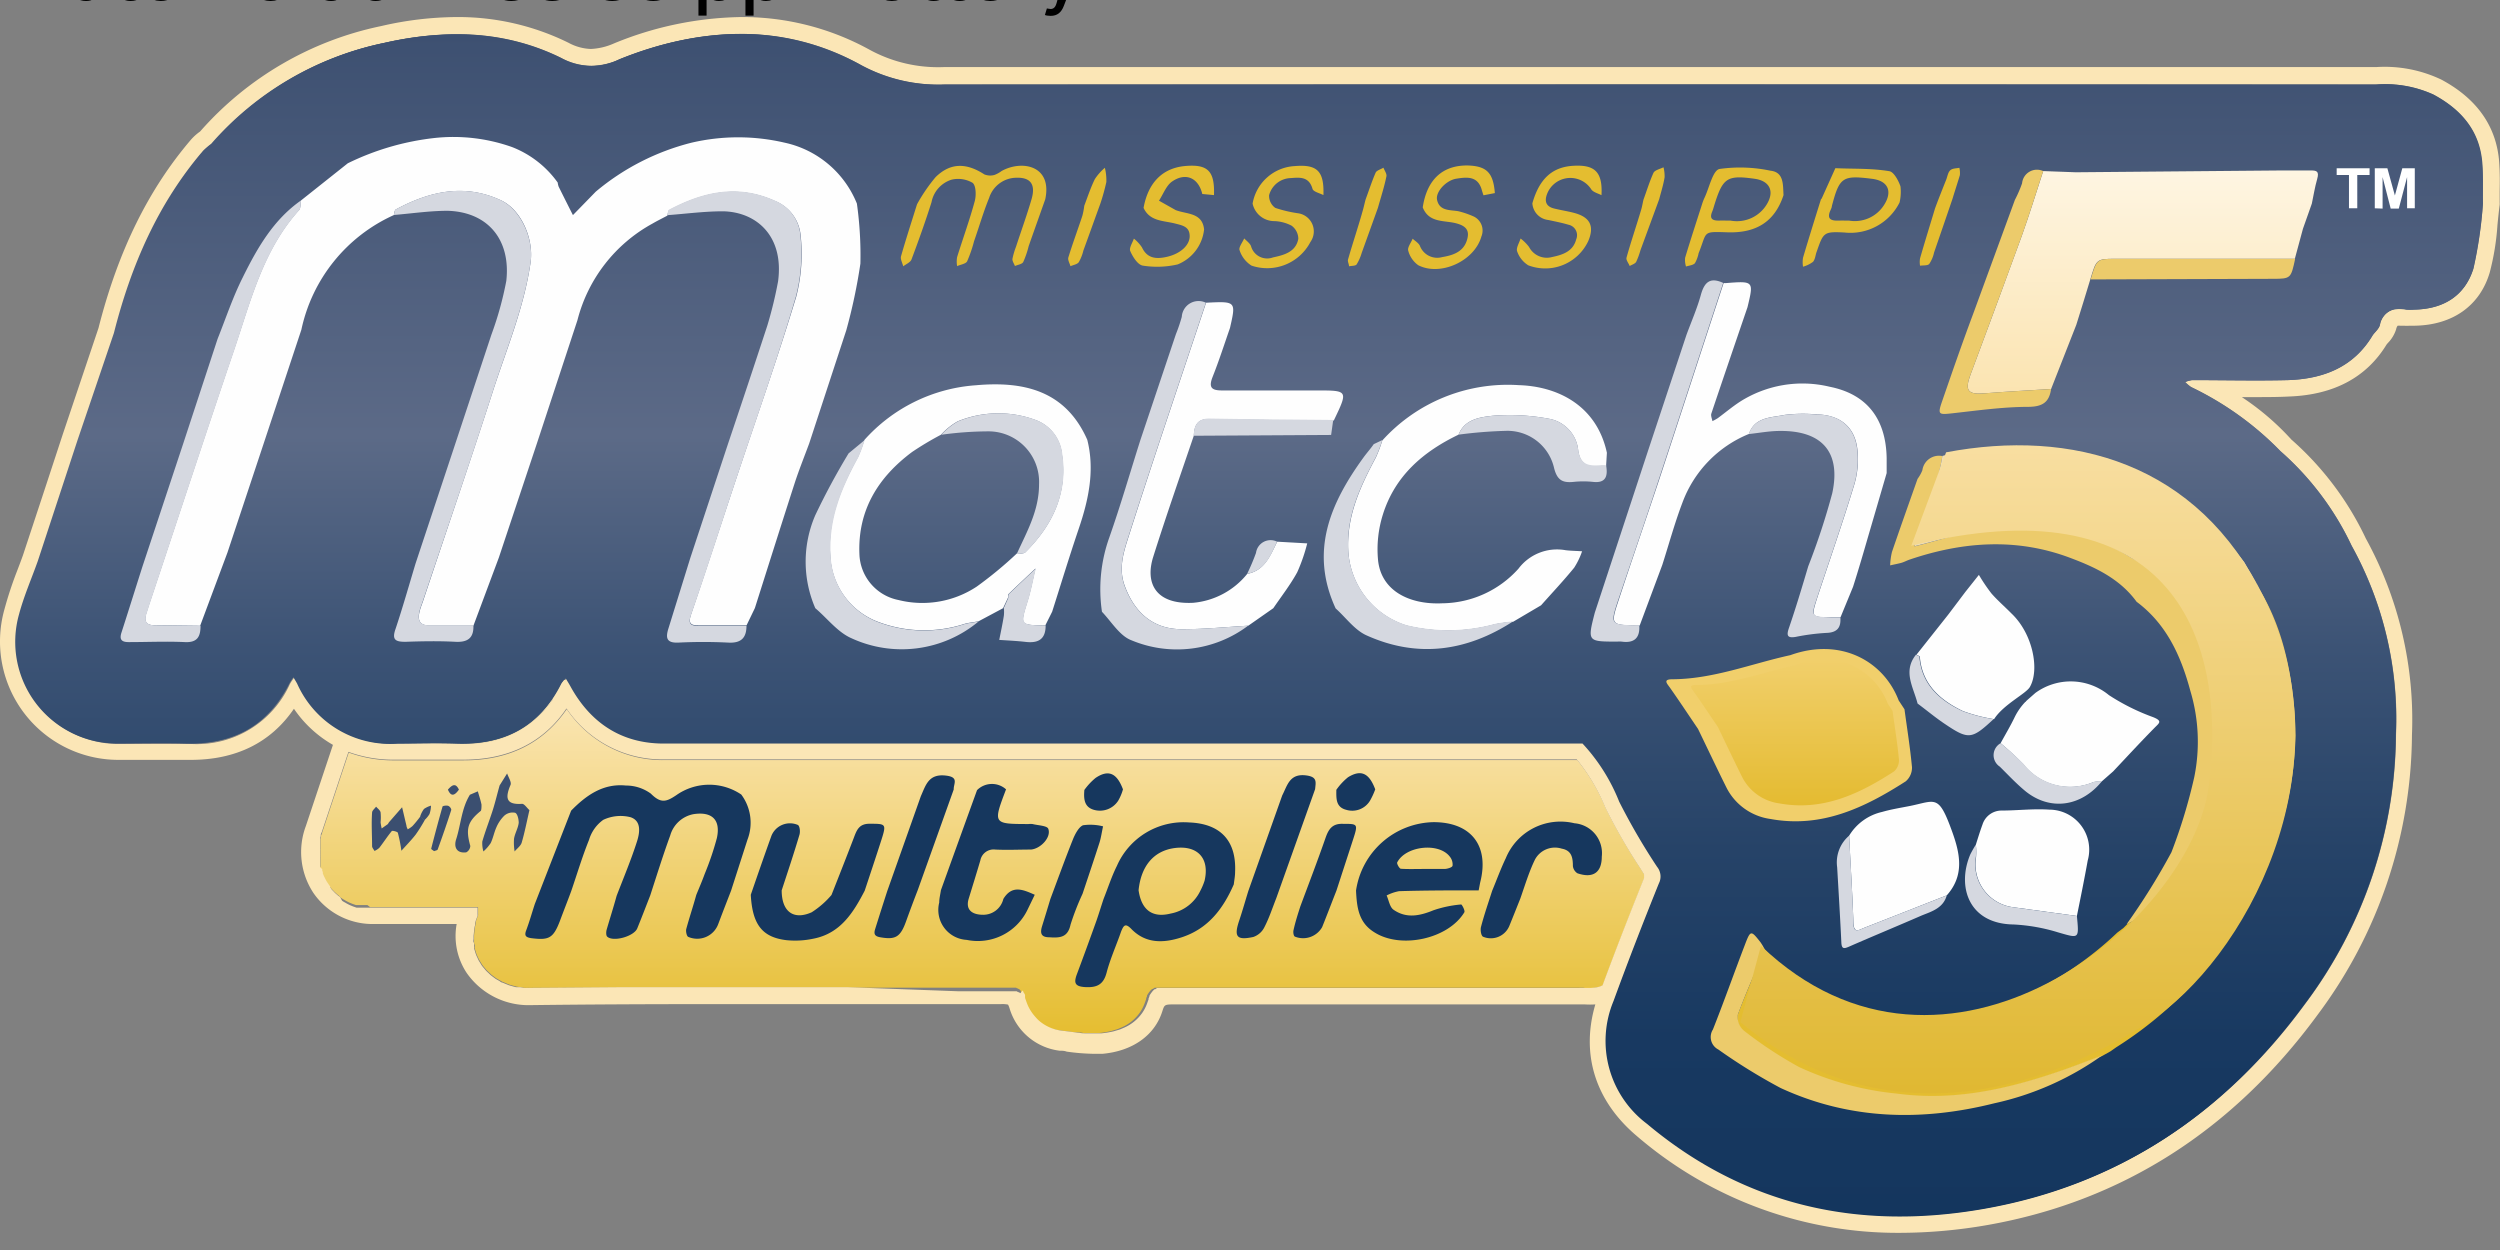
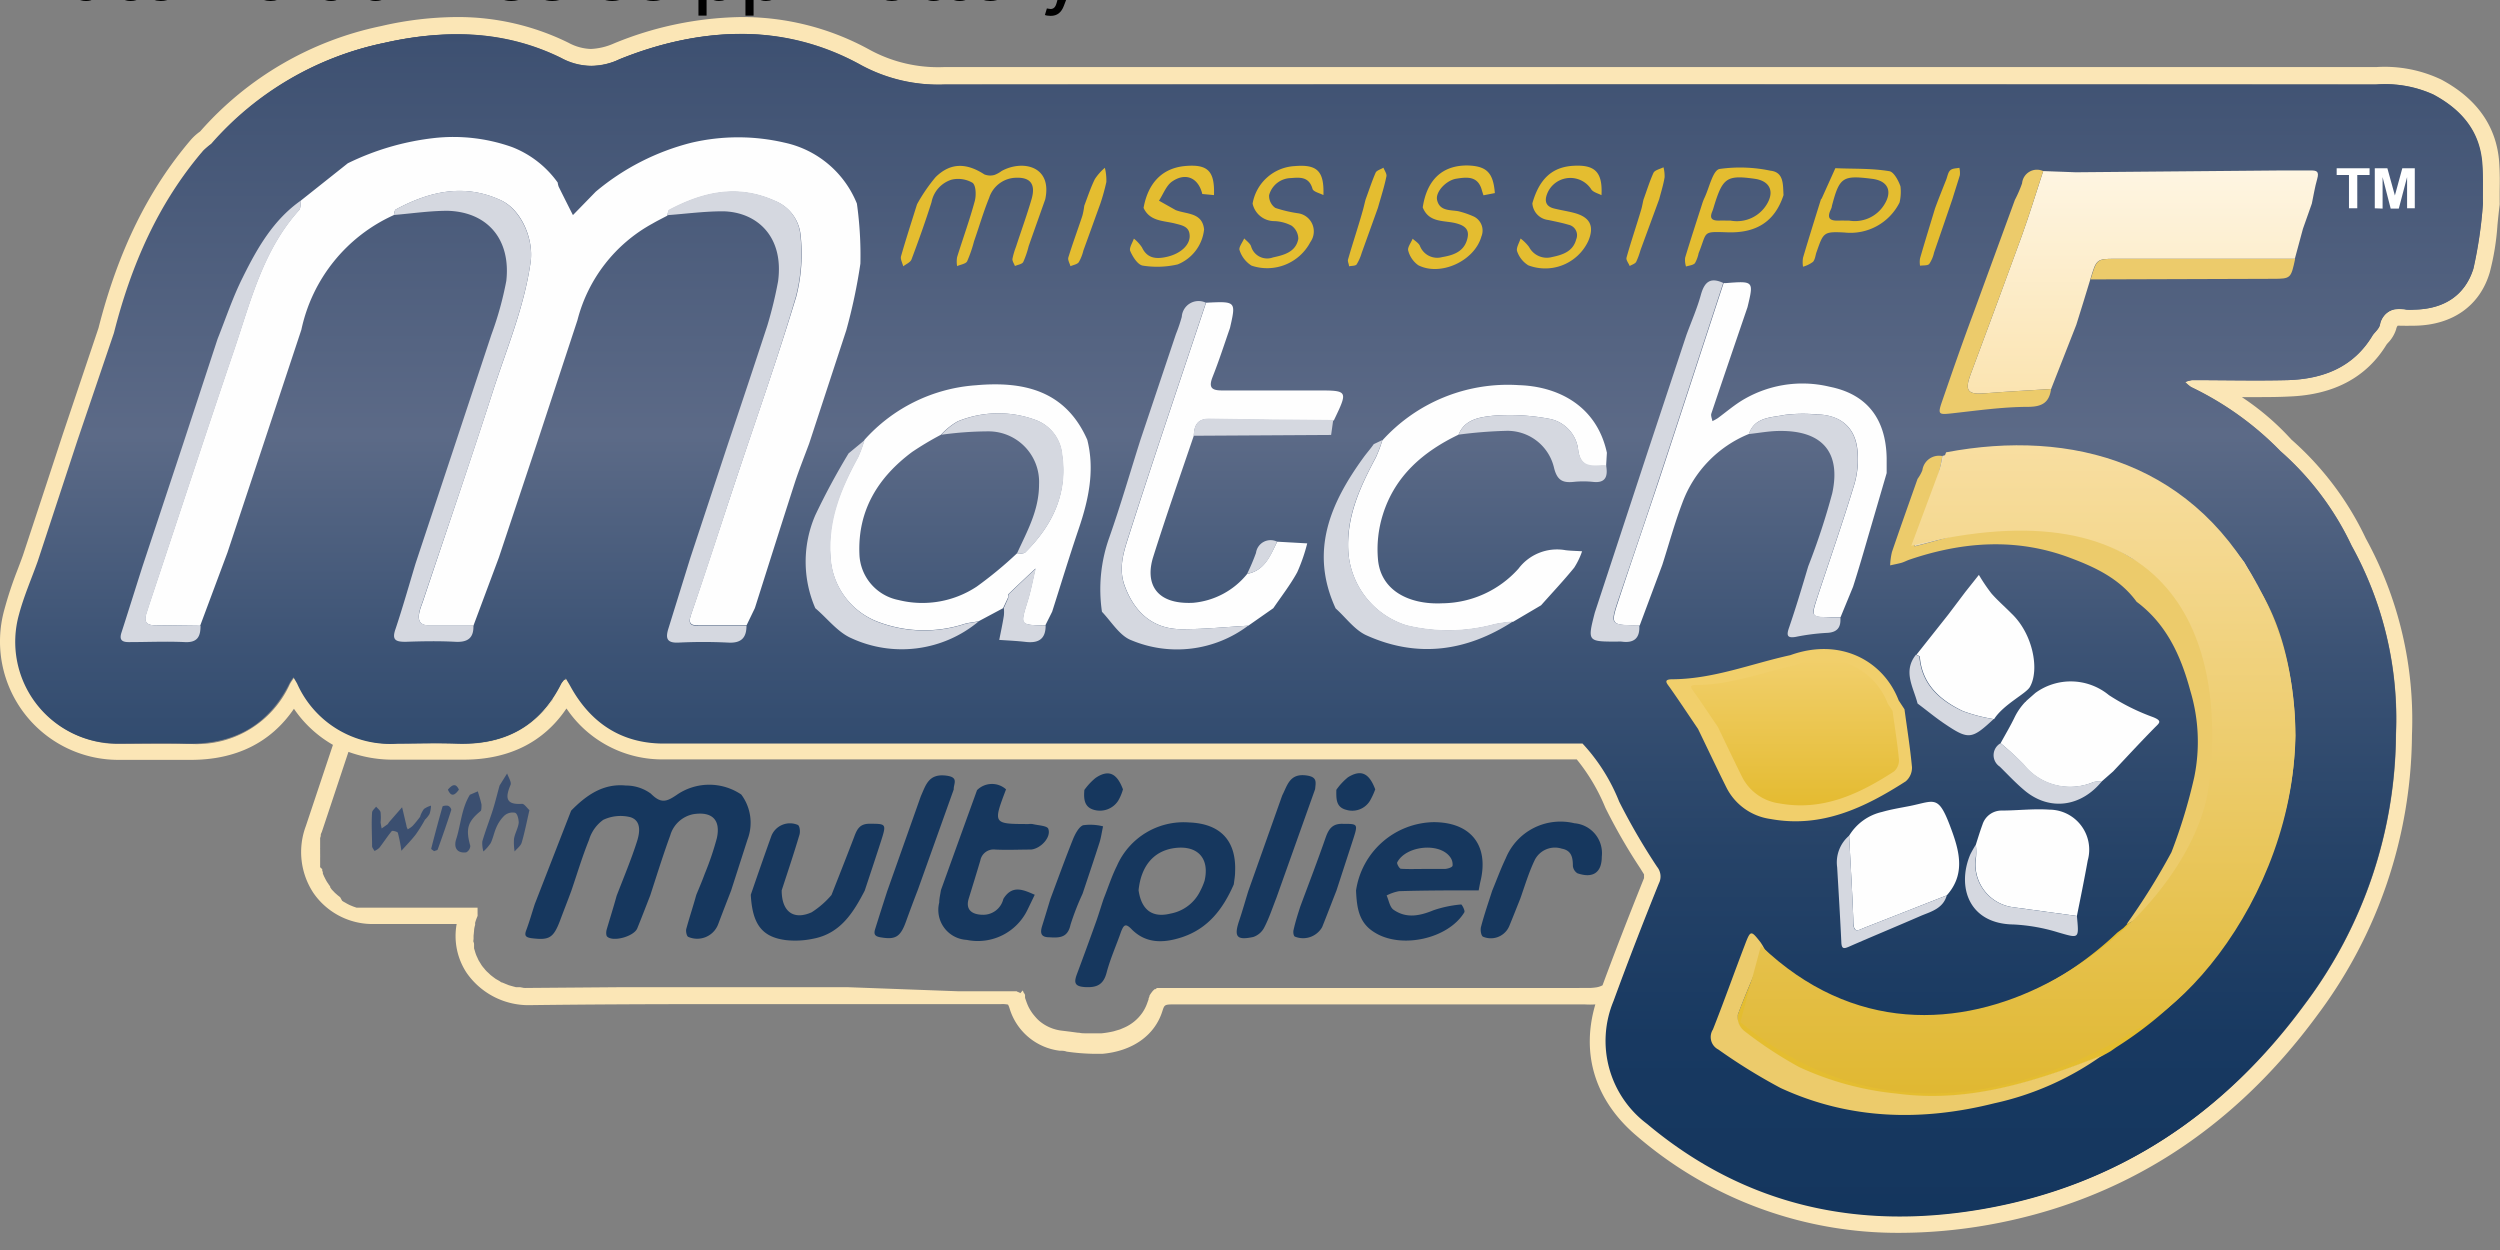
<svg xmlns="http://www.w3.org/2000/svg" xmlns:xlink="http://www.w3.org/1999/xlink" viewBox="0 0 529.17 264.58">
  <rect x="0" y="0" width="529.17" height="264.58" fill="#808080" stroke="none" />
  <defs>
    <linearGradient id="a" x1="107.73" x2="107.73" y1="67.97" y2="102.03" gradientUnits="userSpaceOnUse">
      <stop offset="0" stop-color="#fbe6b6" />
      <stop offset="1" stop-color="#e5bd2f" />
    </linearGradient>
    <linearGradient xlink:href="#a" id="h" x1="45.93" x2="45.93" y1="67.97" y2="102.03" />
    <linearGradient xlink:href="#a" id="g" x1="98.11" x2="98.11" y1="67.97" y2="102.03" />
    <linearGradient id="f" x1="124.97" x2="124.97" y1="1.69" y2="119.87" gradientUnits="userSpaceOnUse">
      <stop offset="0" stop-color="#3d5071" />
      <stop offset=".34" stop-color="#5c6a87" />
      <stop offset=".35" stop-color="#5a6986" />
      <stop offset=".52" stop-color="#3c5375" />
      <stop offset=".69" stop-color="#264368" />
      <stop offset=".85" stop-color="#183961" />
      <stop offset="1" stop-color="#14365e" />
    </linearGradient>
    <linearGradient xlink:href="#f" id="e" x1="124.85" x2="124.85" y1="1.71" y2="119.9" />
    <linearGradient id="d" x1="214.23" x2="214.23" y1="15.34" y2="37.64" gradientUnits="userSpaceOnUse">
      <stop offset="0" stop-color="#fef5e2" />
      <stop offset="1" stop-color="#fbe4b1" />
    </linearGradient>
    <linearGradient id="c" x1="201.74" x2="201.74" y1="42.79" y2="107.59" gradientUnits="userSpaceOnUse">
      <stop offset="0" stop-color="#f8dea1" />
      <stop offset="1" stop-color="#e0b832" />
    </linearGradient>
    <linearGradient id="b" x1="179.47" x2="179.47" y1="64.25" y2="78.86" gradientUnits="userSpaceOnUse">
      <stop offset="0" stop-color="#f1cf6b" />
      <stop offset="1" stop-color="#e4bb31" />
    </linearGradient>
    <style>.cls-1{fill:none}.cls-9{fill:#16375e}.cls-10{fill:#3b4f70}.cls-11{fill:#fefefe}.cls-12{fill:#d5d8e0}.cls-15{fill:#eccb6b}.cls-16{fill:#e4bd30}.cls-20{fill:#fff}</style>
  </defs>
  <g data-name="Layer 1">
    <path d="M214.111 209.274h-.19zM215.17 209.655h-.148zM214.831 209.507h-.148zM214.492 209.38h-.169zM213.73 209.21h-.19zM215.466 209.867h-.127zM216.737 211.476v-.17zM216.525 211.095l-.106-.148zM216.27 210.693a.381.381 0 0 0 0-.148.381.381 0 0 1 0 .148zM215.974 210.375v-.127zM106.304 207.898c-.233 0-.445-.254-.657-.36.233.106.424.254.657.36zM107.7 208.47l-.719-.297zM216.927 211.942a.635.635 0 0 0 0-.212.635.635 0 0 1 0 .212zM103.869 206.331l-.508-.487zM105.012 207.178c-.212-.127-.381-.275-.593-.423.212.106.381.296.593.423zM102.006 204.32c-.127-.17-.233-.381-.36-.572.127.191.233.403.36.572zM102.874 205.379c-.17-.17-.297-.36-.445-.53.148.17.275.36.445.53zM179.474 208.978h-23.586zM101.307 203.198l-.296-.572zM109.225 208.978l-.783-.212zM131.286 209.084l-18.525.148zM112.55 209.232h.211a8.32 8.32 0 0 1-1.037 0zM245.848 209.423h-.212zM246.272 209.317h-.212zM246.737 209.21h-.233zM247.203 209.147h-.233zM117.017 148.108l-17.17 3.706zM289.441 209.147h-40.226zM243.16 212.133v.169zM237.972 218.336l-.931.402zM226.56 219.183l-1.714-.212zM243.498 211.56v.191zM245.044 209.782l-.17.106zM244.684 210.036h-.17zM244.006 210.672l-.127.169zM243.71 211.095l-.127.19zM245.425 209.592h-.19zM110.877 209.147l-.763-.17zM67.432 181.603a2.117 2.117 0 0 0 0-.36 2.117 2.117 0 0 1 0 .36zM67.432 179.528v-.36.36zM67.39 180.226v-.36.36zM67.495 178.85v-.36zM67.601 178.173v-.403c0-.127.042.254 0 .403zM68.236 184.927v-.297zM68.003 184.291a1.757 1.757 0 0 1 0-.317 1.757 1.757 0 0 0 0 .317zM68.511 185.562l-.127-.297zM67.77 183.571a1.99 1.99 0 0 1 0-.338 1.99 1.99 0 0 0 0 .338zM67.643 182.958v-.34zM67.516 182.28a1.863 1.863 0 0 0 0-.339 1.863 1.863 0 0 1 0 .339zM67.77 177.495a3.515 3.515 0 0 1 .128-.444 3.515 3.515 0 0 0-.128.444zM233.145 219.564a19.88 19.88 0 0 0 2.54-.424 19.88 19.88 0 0 1-2.54.424zM244.176 210.46l.169-.148z" class="cls-1" />
    <path d="M525.488 34.542c-.53-6.881-4.467-11.37-10.332-14.524a24.475 24.475 0 0 0-12.068-2.117H199.926a34.256 34.256 0 0 1-17.636-4.129 51.68 51.68 0 0 0-25.407-6.584 69.148 69.148 0 0 0-25.597 5.335 16.705 16.705 0 0 1-6.203 1.418 13.974 13.974 0 0 1-6.352-1.672 48.95 48.95 0 0 0-22.04-5.018 69.465 69.465 0 0 0-15.201 1.8 66.12 66.12 0 0 0-36.543 21.341 15.921 15.921 0 0 0-1.673 1.419C33.641 43.053 27.967 56.243 24.368 70.45q-3.853 11.263-7.664 22.548l-8.47 25.766c-1.333 3.747-2.942 7.431-3.958 11.242a21.51 21.51 0 0 0 20.706 27.312h15.54a21.617 21.617 0 0 0 20.897-12.703 11.115 11.115 0 0 1 .995-1.46c.275.507.593.994.847 1.502a22.993 22.993 0 0 0 8.956 9.909 3.472 3.472 0 0 1 1.503-.741l45.244-9.803a3.451 3.451 0 0 1 .657 0l.465-.487.297.508 215.129 9.824a3.578 3.578 0 0 1 3.133 2.117l3.345 7.876a6.563 6.563 0 0 1 1.44 4.235 8.66 8.66 0 0 0 .106.953c1.185 2.392 2.54 4.7 3.959 7.134 1.08 1.906 2.117 3.854 3.282 5.844a7.156 7.156 0 0 1 .656 1.82 2.985 2.985 0 0 1 .212 2.69 8.85 8.85 0 0 1-.19 1.503 14.693 14.693 0 0 1-1.483 3.684c-.17.296-.318.593-.445.868-.444 1.228-.868 2.477-1.291 3.705-1.397 4.086-2.858 8.32-4.425 12.47a5.145 5.145 0 0 1-1.567 2.117l-.317.89a21.955 21.955 0 0 0 7.071 25.999 81.004 81.004 0 0 0 53.544 19.626 104.145 104.145 0 0 0 17.7-1.588c28.35-4.975 50.813-20.07 67.75-43.17a96.015 96.015 0 0 0 19.31-57.164 75.753 75.753 0 0 0-9.401-39.951 61.632 61.632 0 0 0-15.16-20.029 66.205 66.205 0 0 0-18.927-13.55 8.278 8.278 0 0 1-1.25-1.059 5.59 5.59 0 0 1 1.483-.423h12.449c2.646 0 5.293 0 7.918-.127 7.41-.254 13.847-2.689 17.87-9.485.508-.699 1.29-1.334 1.503-2.117a4.044 4.044 0 0 1 4.234-3.43 9.95 9.95 0 0 1 1.334.106 3.642 3.642 0 0 0 .677 0h1.101c6.056-.127 10.586-2.837 12.428-8.66a92.522 92.522 0 0 0 2.012-13.762c0-2.837.127-5.653-.085-8.447zM100.756 201.97a5.95 5.95 0 0 1-.211-.656 5.95 5.95 0 0 0 .211.656zM134.843 208.978h17.721zM336.867 209.126h-1.207zM67.961 176.818c0-.212.148-.445.233-.657-.085.212-.17.445-.233.657zM215.636 209.994h.127zM101.116 193.438a2.223 2.223 0 0 1 0 .402 12.364 12.364 0 0 0-.508 1.397 12.364 12.364 0 0 1 .508-1.397 2.223 2.223 0 0 0 0-.402zM70.925 188.928l-.233-.254zM77.806 192.04h-.423zM87.016 192.04h-7.283 7.283zM76.98 191.892h-.423zM76.24 191.723h-.382zM75.392 191.511l-.38-.127zM68.83 186.176a1.927 1.927 0 0 1-.15-.297 1.927 1.927 0 0 0 .15.297zM100.354 200.7V200c-.085.233-.042.508 0 .699zM100.142 199.366v-.741c-.02.254-.042.508 0 .74zM100.206 196.635a6.627 6.627 0 0 1 .212-.932 6.627 6.627 0 0 0-.212.932zM100.079 198.01a5.187 5.187 0 0 1 0-.804 5.187 5.187 0 0 0 0 .805zM72.64 190.262l-.318-.212zM69.888 187.806v-.17zM70.438 188.42l-.233-.254zM74.651 191.257l-.36-.148zM69.549 187.34l-.17-.275zM69.168 186.768l-.17-.275zM71.454 189.394l-.254-.233zM73.932 190.96l-.34-.169zM73.275 190.622l-.317-.19zM72.005 189.923l-.275-.212z" class="cls-1" />
    <path fill="url(#linearGradient41922)" d="M66.53 72.6h91.01L57.91 68a9.93 9.93 0 0 0 8.62 4.6z" style="fill:url(#a)" transform="translate(.02 3.61) scale(2.117)" />
    <path fill="url(#h)" d="M36.6 72.29a12.39 12.39 0 0 0 2.86.33h3.5c1.03 0 1.86 0 2.79.05h.62a10.09 10.09 0 0 0 8.89-4.39L47.15 70z" style="fill:url(#h)" transform="translate(.02 3.61) scale(2.117)" />
-     <path fill="url(#g)" d="M158.53 97.09h.57a5.51 5.51 0 0 0 .57-.06 2 2 0 0 0 .58-.2c1.25-3.39 2.62-6.91 4.15-10.72v-.37l-.38-.61a56.79 56.79 0 0 1-3.46-6l-.05-.11a19.16 19.16 0 0 0-2.81-4.73H66.53a11.53 11.53 0 0 1-9.87-5.09c-2.34 3.4-5.79 5.12-10.29 5.12h-6.91a13 13 0 0 1-4.6-.78l-2.66 8c0 .1-.08.21-.11.31v.11a1.66 1.66 0 0 0-.06.21.61.61 0 0 0 0 .13V83.13a.92.92 0 0 0 0 .16v.49a.92.92 0 0 1 0 .16 1 1 0 0 1 0 .17 11524000000000 11524000000000 0 0 0 0 .32v.48A.94.94 0 0 0 32 85a1.42 1.42 0 0 0 0 .16.83.83 0 0 0 0 .15l.06.16v.14l.07.16.06.14.08.15a.91.91 0 0 0 .07.14l.08.15.08.13.1.14.08.13.11.14.21.11.11.13.11.12.12.12.11.12.13.11.12.11.14.11.16.18.14.1.15.1.15.08.15.09.15.08.16.08.34.14.17.06.18.06h1.14L37 89h10.79v.64a1.05 1.05 0 0 1 0 .19 5.84 5.84 0 0 0-.24.66 1.43 1.43 0 0 0 0 .22 3.13 3.13 0 0 0-.1.44 10.55 10.55 0 0 1-.06.65V92.44c0 .11 0 .2.05.3s0 .22 0 .33l.09.29a2.81 2.81 0 0 0 .1.31 2.36 2.36 0 0 0 .12.28l.14.3.16.26c.06.09.11.19.17.27a2.43 2.43 0 0 0 .2.25c.07.08.13.17.21.25a2.39 2.39 0 0 0 .23.22l.24.23.26.2c.1.07.18.14.28.2l.3.17c.1.05.2.12.31.17l.32.13.34.14.35.1.37.1.37.06.4.06a2.68 2.68 0 0 0 .4 0 3.93 3.93 0 0 0 .49 0l8.71-.01h39.59l.08.06h.06l.08.06h.06l.13.13.06.08a.18.18 0 0 1 0 .07.36.36 0 0 1 .07.1l.05.07.06.12v.2a.3.3 0 0 1 0 .1l.09.25a6 6 0 0 0 .23.59 4.48 4.48 0 0 0 .66 1 4.37 4.37 0 0 0 .42.44 4.24 4.24 0 0 0 2.32 1l.81.1.74.1h.13c.22 0 .44 0 .67.06h1.59a9.39 9.39 0 0 0 1.2-.2l.64-.19.44-.19a4.29 4.29 0 0 0 1.81-1.51 4.16 4.16 0 0 0 .49-1l.11-.3v-.08a1 1 0 0 1 .08-.18v-.09s.05-.1.08-.14l.06-.09a1 1 0 0 1 .08-.11l.06-.08.08-.1.08-.07.08-.08h.08l.09-.07.08-.05h42.85z" style="fill:url(#g)" transform="translate(.02 3.61) scale(2.117)" />
    <path d="M74.08 1.69h0" style="stroke:#fbe6b6;stroke-linecap:round;stroke-linejoin:round;stroke-width:0;fill:none" transform="translate(.02 3.61) scale(2.117)" />
    <path d="M249.87 14.48c-.27-3.54-2.21-6.31-5.77-8.22A13.16 13.16 0 0 0 237.61 5H94.41a14.3 14.3 0 0 1-7.47-1.73A26.35 26.35 0 0 0 74.08 0a34.62 34.62 0 0 0-12.71 2.64 6.36 6.36 0 0 1-2.31.55 5 5 0 0 1-2.21-.61A24.92 24.92 0 0 0 45.66 0a34.11 34.11 0 0 0-7.55.9A33 33 0 0 0 20 11.44l-.11.08a5.33 5.33 0 0 0-.78.71c-4.28 5-7.31 11.15-9.27 18.86L6.28 41.68l-2 6.09-2 6.06c-.19.53-.4 1.08-.6 1.6a38.12 38.12 0 0 0-1.26 3.84 11.84 11.84 0 0 0 11.39 15H19.07c4.51 0 8-1.72 10.31-5.11a11.82 11.82 0 0 0 3.9 3.61l-2.71 8.12a7.42 7.42 0 0 0 .78 6.72 7.19 7.19 0 0 0 6.14 3.07h8.16a6.68 6.68 0 0 0 1 4.89 7.53 7.53 0 0 0 6.48 3.22h.12c5.6-.07 11.71-.1 19.24-.1h27.6a2.81 2.81 0 0 1 .69.05 2.2 2.2 0 0 1 .15.37 6 6 0 0 0 5 4.24c.24 0 .47 0 .71.09a21.39 21.39 0 0 0 2.71.22h.87c3-.27 5.25-1.84 6-4.3.21-.64.23-.64 1.3-.64h40.92a8.37 8.37 0 0 0 1.06 0c-1.47 5 0 9.67 4.17 13.18a40 40 0 0 0 26.37 9.66 51.22 51.22 0 0 0 8.66-.78c13.4-2.36 24.51-9.44 33-21a47.21 47.21 0 0 0 9.45-28 37.69 37.69 0 0 0-4.62-19.66 30.51 30.51 0 0 0-7.44-9.88 26 26 0 0 0-4.95-4.24h.91c1.47 0 2.69 0 3.81-.06 4.48-.16 7.76-1.92 9.76-5.21l.12-.14a3.43 3.43 0 0 0 .83-1.38.83.83 0 0 1 .15-.35 1.35 1.35 0 0 1 .24 0h.38a3.4 3.4 0 0 0 .57 0h.55c3.76-.07 6.48-2 7.46-5.3a25 25 0 0 0 .78-4.79c.07-.68.13-1.32.22-2a1.93 1.93 0 0 0 0-.24v-1.18c.02-.93.02-1.9-.05-2.87zm-92.33 58.1H66.53A9.93 9.93 0 0 1 57.91 68l99.63 4.55zM55.26 68.24a10.09 10.09 0 0 1-8.89 4.39h-.62c-.93 0-1.86-.05-2.79-.05h-3.5a12.39 12.39 0 0 1-2.86-.33L47.15 70zm102.65 28.84h-42.23l-.08.05-.09.07h-.08l-.08.08-.08.07-.08.1-.06.08a1 1 0 0 0-.08.11l-.06.09s-.05.09-.08.14v.09a1 1 0 0 0-.08.18v.08l-.11.3a4.16 4.16 0 0 1-.49 1 4.29 4.29 0 0 1-1.81 1.51l-.44.19-.64.19a9.39 9.39 0 0 1-1.2.2h-1.59c-.23 0-.45 0-.67-.06h-.13l-.74-.1-.81-.1a4.24 4.24 0 0 1-2.32-1 4.37 4.37 0 0 1-.42-.44 4.48 4.48 0 0 1-.66-1 6 6 0 0 1-.23-.59l-.09-.25a.3.3 0 0 0 0-.1v-.2l-.06-.12-.05-.07a.36.36 0 0 0-.07-.1.18.18 0 0 0 0-.07l-.06-.08-.24.27-.07-.07h-.06l-.08-.06h-.06l-.08-.06h-5.77L84.76 97H62l-8.75.07h-.49a2.68 2.68 0 0 1-.4 0L52 97h-.42l-.37-.1-.35-.1-.34-.14-.32-.13c-.11 0-.21-.12-.31-.17l-.3-.17c-.1-.06-.18-.13-.28-.2l-.26-.2-.24-.23a2.39 2.39 0 0 1-.23-.22c-.08-.08-.14-.17-.21-.25a2.43 2.43 0 0 1-.2-.25c-.06-.08-.11-.18-.17-.27l-.16-.26-.14-.31a2.36 2.36 0 0 1-.12-.28 2.81 2.81 0 0 1-.1-.31l-.09-.29v-.33c0-.11 0-.2-.05-.3s0-.23 0-.35v-.29a10.55 10.55 0 0 0 .06-.65 3.13 3.13 0 0 1 .1-.44 1.43 1.43 0 0 1 0-.22 5.84 5.84 0 0 1 .24-.66 1.05 1.05 0 0 0 0-.19v-.64H35.65l-.18-.06-.17-.06-.34-.14-.16-.08-.15-.08-.15-.09-.15-.08-.15-.1L34 88l-.13-.1-.14-.11-.12-.11-.13-.11-.11-.12-.12-.12-.11-.12L33 87v-.08l-.11-.14-.08-.13-.1-.14-.08-.13-.08-.15a.91.91 0 0 1-.07-.14l-.08-.15-.06-.14-.07-.16v-.14l-.06-.16a.83.83 0 0 1 0-.15A1.42 1.42 0 0 1 32 85a.94.94 0 0 1 0-.16v-.48a11524000000000 11524000000000 0 0 1 0-.32 1 1 0 0 0 0-.17.92.92 0 0 0 0-.16v-.49a.92.92 0 0 1 0-.16V82.23a.61.61 0 0 1 0-.13 1.66 1.66 0 0 1 .06-.21v-.11c0-.1.07-.21.11-.31l2.66-8a13 13 0 0 0 4.6.78h6.91c4.5 0 8-1.72 10.29-5.12a11.53 11.53 0 0 0 9.87 5.09h91.14a19.16 19.16 0 0 1 2.84 4.78l.05.11a56.79 56.79 0 0 0 3.46 6l.38.61v.37c-1.53 3.81-2.9 7.33-4.15 10.72a2 2 0 0 1-.58.2 5.51 5.51 0 0 1-.57.06h-1.19zm90.34-78.49a43.7 43.7 0 0 1-.95 6.5c-.82 2.75-3 4-5.87 4.09h-.52a1.72 1.72 0 0 1-.32 0 4.7 4.7 0 0 0-.63-.05 1.91 1.91 0 0 0-2 1.62c-.1.37-.47.67-.71 1-1.9 3.21-4.94 4.36-8.44 4.48-1.24.05-2.49.06-3.74.06h-5.88a2.64 2.64 0 0 0-.7.2 3.91 3.91 0 0 0 .59.5A31.27 31.27 0 0 1 228 43.4a29.11 29.11 0 0 1 7.12 9.45 35.78 35.78 0 0 1 4.44 18.87 45.35 45.35 0 0 1-9.12 27c-8 10.91-18.57 18-32 20.39a49.19 49.19 0 0 1-8.36.75 38.26 38.26 0 0 1-25.29-9.27 10.37 10.37 0 0 1-3.34-12.28l.15-.42a2.43 2.43 0 0 0 .74-1c.74-2 1.43-4 2.09-5.89.2-.58.4-1.17.61-1.75.06-.13.13-.27.21-.41a6.94 6.94 0 0 0 .7-1.74 4.18 4.18 0 0 0 .09-.71 1.41 1.41 0 0 0-.1-1.27 3.38 3.38 0 0 0-.31-.86c-.5-.94-1-1.86-1.55-2.76-.67-1.15-1.31-2.24-1.87-3.37a4.09 4.09 0 0 1-.05-.45 3.1 3.1 0 0 0-.68-2L159.94 72a1.69 1.69 0 0 0-1.48-1L56.85 66.3l-.14-.24-.22.23a1.63 1.63 0 0 0-.31 0L34.81 71a1.64 1.64 0 0 0-.71.35 10.86 10.86 0 0 1-4.25-4.65c-.12-.24-.27-.47-.4-.71a5.25 5.25 0 0 0-.47.69 10.21 10.21 0 0 1-9.87 6h-7.28A10.16 10.16 0 0 1 2.05 59.7c.48-1.8 1.24-3.54 1.87-5.31l4-12.17q1.8-5.32 3.62-10.65c1.7-6.71 4.38-12.94 8.93-18.25a7.52 7.52 0 0 1 .79-.67A31.23 31.23 0 0 1 38.48 2.57a32.81 32.81 0 0 1 7.18-.85A23.12 23.12 0 0 1 56.1 4.09a6.6 6.6 0 0 0 3 .79 7.89 7.89 0 0 0 2.9-.67 32.66 32.66 0 0 1 12.08-2.52 24.41 24.41 0 0 1 12 3.11 16.18 16.18 0 0 0 8.29 1.94q71.6-.06 143.19 0a11.56 11.56 0 0 1 5.7 1c2.77 1.49 4.63 3.61 4.88 6.86.15 1.33.09 2.66.11 3.99z" style="fill:#fbe6b6" transform="translate(.02 3.61) scale(2.117)" />
    <path fill="url(#linearGradient41924)" d="M248.19 14.61c-.25-3.25-2.11-5.37-4.88-6.86a11.61 11.61 0 0 0-5.71-1H94.41a16.28 16.28 0 0 1-8.32-1.95C78.28.49 70.05 1 62 4.21a6.33 6.33 0 0 1-5.89-.12c-5.6-2.77-11.6-2.88-17.63-1.52a31.23 31.23 0 0 0-17.26 10.08 7.52 7.52 0 0 0-.79.67c-4.55 5.31-7.23 11.54-8.93 18.25q-1.82 5.32-3.62 10.65l-4 12.17c-.63 1.77-1.39 3.51-1.87 5.31a10.16 10.16 0 0 0 9.78 12.9c2.24 0 4.49-.06 6.73 0 4.73.15 8.27-1.68 10.42-6a5.25 5.25 0 0 1 .47-.69c.13.24.28.47.4.71a10.19 10.19 0 0 0 10 6c2 0 3.92-.07 5.88 0 4.72.17 8.28-1.64 10.44-6a3.3 3.3 0 0 1 .52-.61c.16.27.33.54.48.82 2.05 3.65 5.08 5.72 9.34 5.72h91.86a18.76 18.76 0 0 1 3.66 5.8 62.46 62.46 0 0 0 3.79 6.52 1.54 1.54 0 0 1 .18 1.67c-1.57 3.89-3.09 7.81-4.53 11.75a10.37 10.37 0 0 0 3.34 12.28c9.85 8.27 21.26 10.69 33.65 8.52 13.39-2.35 24-9.48 32-20.39a45.35 45.35 0 0 0 9.12-27 35.78 35.78 0 0 0-4.44-18.87 29.11 29.11 0 0 0-7.1-9.43 31.27 31.27 0 0 0-8.94-6.4 3.91 3.91 0 0 1-.59-.5 2.64 2.64 0 0 1 .7-.2c3.21 0 6.42.08 9.62 0 3.5-.12 6.54-1.27 8.44-4.48.24-.33.61-.63.71-1a2 2 0 0 1 2.65-1.57 5.89 5.89 0 0 0 .84 0c2.86-.06 5-1.34 5.87-4.09a43.7 43.7 0 0 0 .95-6.5c-.02-1.4.04-2.73-.06-4.05z" style="fill:url(#f)" transform="translate(.02 3.61) scale(2.117)" />
    <path fill="url(#e)" d="M248.07 14.63c-.25-3.25-2.11-5.36-4.88-6.85a11.61 11.61 0 0 0-5.71-1H94.29A16.28 16.28 0 0 1 86 4.83C78.16.52 69.93 1 61.88 4.23A6.32 6.32 0 0 1 56 4.12C50.39 1.34 44.39 1.24 38.36 2.6A31.27 31.27 0 0 0 21.1 12.68a7.35 7.35 0 0 0-.79.67c-4.55 5.31-7.23 11.54-8.93 18.24q-1.81 5.34-3.62 10.66l-4 12.17c-.63 1.77-1.39 3.5-1.87 5.31a10.16 10.16 0 0 0 9.78 12.9c2.25 0 4.49-.06 6.73 0 4.73.16 8.27-1.67 10.42-6a5.25 5.25 0 0 1 .47-.69c.13.24.28.47.41.71a10.16 10.16 0 0 0 10 6c2 0 3.92-.07 5.88 0 4.72.18 8.28-1.63 10.44-5.94a3.73 3.73 0 0 1 .52-.61c.16.27.33.54.48.81 2 3.65 5.09 5.73 9.34 5.73h91.86a18.58 18.58 0 0 1 3.66 5.8 64.29 64.29 0 0 0 3.79 6.52 1.53 1.53 0 0 1 .18 1.67c-1.57 3.89-3.09 7.81-4.53 11.75a10.37 10.37 0 0 0 3.34 12.28c9.85 8.26 21.26 10.69 33.66 8.51 13.38-2.34 24-9.47 31.95-20.38a45.36 45.36 0 0 0 9.12-27A35.76 35.76 0 0 0 235 52.88a28.87 28.87 0 0 0-7.12-9.45A31.36 31.36 0 0 0 219 37a3.54 3.54 0 0 1-.6-.5 2.64 2.64 0 0 1 .7-.2c3.21 0 6.42.08 9.63 0 3.49-.12 6.53-1.27 8.43-4.48.25-.33.62-.63.71-1 .39-1.42 1.34-1.77 2.66-1.57a4.6 4.6 0 0 0 .83 0c2.86-.05 5.06-1.33 5.87-4.09a43.37 43.37 0 0 0 .95-6.49c-.07-1.38-.01-2.67-.11-4.04z" style="fill:url(#e)" transform="translate(.02 3.61) scale(2.117)" />
    <path d="m113.206 191.342 7.685-19.754c3.197-3.26 6.775-5.801 11.602-5.314a8.871 8.871 0 0 1 5.272 1.715c2.117 2.117 3.26 1.757 5.399.317a12.09 12.09 0 0 1 13.74-.127 9.972 9.972 0 0 1 1.313 9.549l-3.472 10.798c-.91 2.35-1.82 4.679-2.71 7.05a4.743 4.743 0 0 1-6.352 2.731c-.338-.148-.55-1.164-.423-1.672.656-2.414 1.46-4.806 2.117-7.199.614-1.503 1.25-2.964 1.8-4.488a61.081 61.081 0 0 0 2.562-7.559c.847-3.874-1.038-5.653-4.933-5.06a6.352 6.352 0 0 0-4.934 4.489c-1.545 4.234-2.858 8.468-4.234 12.703-.91 2.329-1.8 4.658-2.752 6.987-.699 1.693-5.06 2.921-6.352 1.757-.275-.233-.254-1.016-.127-1.482.699-2.393 1.46-4.785 2.117-7.177 1.482-3.854 3.091-7.665 4.34-11.603.551-1.757.932-4.234-1.376-5.018a8.575 8.575 0 0 0-5.8.551 8.024 8.024 0 0 0-3.007 4.234c-1.44 3.557-2.54 7.262-3.79 10.904-.783 2.117-1.567 4.086-2.329 6.14-1.44 3.81-2.35 4.234-6.097 3.768-1.101-.169-1.546-.465-1.08-1.672.72-1.927 1.228-3.769 1.82-5.568zM212.947 167.079c-2.774 7.325-2.774 7.325 4.742 7.346a4.234 4.234 0 0 1 .89 0c1.164.297 3.048.339 3.302.995.7 1.779-1.609 4.235-3.662 4.404-2.52 0-5.04.127-7.559 0a2.858 2.858 0 0 0-3.154 2.308c-.805 2.71-1.63 5.377-2.456 8.066s1.143 3.451 3.09 3.43a4.361 4.361 0 0 0 4.235-3.345c1.863-3.07 4.235-1.948 6.648-.89a426.862 426.862 0 0 1-1.545 3.198 11.666 11.666 0 0 1-12.873 6.351 6.352 6.352 0 0 1-5.801-7.897c0-.868.233-1.736.36-2.625q3.81-10.586 7.643-21.172a4.467 4.467 0 0 1 6.14-.17zM187.795 188.632l7.113-20.093c1.059-2.35 1.63-4.848 5.4-4.361 2.73.339 1.502 1.736 1.566 2.922l-7.622 21.32a293.207 293.207 0 0 0-2.477 6.627c-1.207 3.345-2.266 3.895-5.441 3.345-1.228-.212-1.419-.72-1.08-1.779a850.281 850.281 0 0 1 2.54-7.981z" class="cls-9" />
    <path d="M112.062 171.482c-.529 2.287-.974 4.616-1.63 6.86-.212.72-.995 1.25-1.503 1.884a11.56 11.56 0 0 1-.127-2.689c.19-1.164.868-2.244.995-3.387 0-.741-.275-1.969-.783-2.117a2.647 2.647 0 0 0-2.287.635 7.728 7.728 0 0 0-1.651 2.435c-.487 1.08-.7 2.286-1.207 3.345a9.316 9.316 0 0 1-1.546 1.778 6.203 6.203 0 0 1-.233-2.117c.657-2.265 1.525-4.467 2.245-6.733.529-1.693.931-3.408 1.418-5.123l1.588-2.54c.275.825.974 1.841.72 2.434-1.101 2.604-1.08 4.234 2.392 4.001.508-.063 1.059.847 1.61 1.334z" class="cls-10" />
    <path d="M291.093 167.079a15.35 15.35 0 0 1-1.101 2.392 4.383 4.383 0 0 1-5.018 1.948c-2.287-.572-2.117-2.477-2.117-4.235a12.936 12.936 0 0 1 2.477-2.667c2.752-1.694 4.467-.89 5.759 2.562zM237.697 167.079a10.205 10.205 0 0 1-1.016 2.413 4.594 4.594 0 0 1-5.04 1.948c-2.222-.572-2.265-2.435-2.116-4.234a13.592 13.592 0 0 1 2.37-2.541c2.732-1.842 4.51-1.038 5.802 2.414z" class="cls-9" />
    <path d="M101.138 167.502c.275.932.592 1.863.783 2.816 0 .423 0 1.1-.148 1.312-2.795 2.287-3.24 3.77-2.223 7.432a1.63 1.63 0 0 1-.868 1.355c-2.118.254-2.647-1.207-2.118-2.795.995-3.112 1.123-6.52 2.901-9.4zM97.136 167.142c-.804 1.122-1.609 1.694-2.329 0 .805-.91 1.61-1.567 2.329 0z" class="cls-10" />
    <path d="m63.727 42.418 9.887-7.855A55.746 55.746 0 0 1 91.8 29.228a37.115 37.115 0 0 1 16.599 1.905 21.405 21.405 0 0 1 9.654 7.516 3.79 3.79 0 0 0 .19.847 802.809 802.809 0 0 0 3.028 6.034l4.827-4.954a50.813 50.813 0 0 1 20.283-10.374 43.34 43.34 0 0 1 19.711 0 21.363 21.363 0 0 1 15.286 12.893 78.887 78.887 0 0 1 .741 12.703 116.87 116.87 0 0 1-2.985 14.101l-7.855 23.967c-1.016 2.752-2.117 5.483-3.027 8.257-2.858 8.85-5.653 17.72-8.469 26.592l-1.757 3.641h-10.248c-1.44 0-2.117-.296-1.566-2.117 3.324-9.76 6.5-19.563 9.76-29.344 4.234-12.703 8.723-25.407 12.576-38.11a36.373 36.373 0 0 0 .91-13.126 8.68 8.68 0 0 0-5.398-7.093c-7.876-3.557-15.202-1.906-22.38 1.905-.274.149-.295.784-.444 1.186-1.037.55-2.117 1.08-3.133 1.673a32.478 32.478 0 0 0-15.88 20.452l-8.637 26.253-8.003 24.01-5.357 14.354h-9.316c-2.117 0-2.519-1.122-2.117-2.858.19-.868.55-1.673.826-2.52 4.89-14.693 9.908-29.302 14.651-44.017 2.922-9.082 6.69-17.911 8.045-27.523.678-4.806-1.884-10.988-6.203-13.042-7.791-3.663-15.18-1.948-22.336 1.905-.276.149-.297.784-.424 1.186A34.51 34.51 0 0 0 63.79 69.793L55.787 93.95l-7.643 23.014-5.78 15.498-9.76-.127c-1.567 0-2.117-.72-1.715-2.265.275-.847.53-1.694.804-2.52 5.95-17.869 11.814-35.78 17.87-53.607 3.493-10.269 6.076-21.003 13.655-29.408.509-.466.318-1.419.509-2.117zM212.439 128.673l-5.314 2.837c-.996.19-2.012.275-2.986.55a27.524 27.524 0 0 1-18.525-.53 15.646 15.646 0 0 1-9.866-13.91c-.593-7.77 2.307-14.375 5.864-20.896a30.212 30.212 0 0 0 1.334-3.578 34.891 34.891 0 0 1 23.65-11.602c10.035-.89 18.927 1.08 23.543 11.538 1.609 6.352.317 12.577-1.758 18.695s-3.79 11.793-5.674 17.7l-1.46 2.922c-5.4-.127-5.336 0-3.812-4.976.741-2.329 1.165-4.721 1.736-7.092-1.905 1.8-3.81 3.578-5.695 5.399-.17.148 0 .55-.148.846l-.995 2.118zm2.837-11.56c.571 0 1.397.127 1.715-.191 5.759-5.695 9.019-12.47 7.791-20.706a8.596 8.596 0 0 0-5.293-7.199 22.675 22.675 0 0 0-16.79.17 14.27 14.27 0 0 0-3.535 2.837 65.273 65.273 0 0 0-6.098 3.641c-7.177 5.357-11.517 12.301-11.157 21.575a10.247 10.247 0 0 0 8.257 9.76 20.833 20.833 0 0 0 16.577-2.837 83.735 83.735 0 0 0 8.533-7.05zM369.895 65.008c-2.562 7.516-5.145 15.032-7.664 22.548-.149.445.148 1.06.233 1.588a12.068 12.068 0 0 0 1.143-.635c1.545-1.143 3.006-2.371 4.615-3.43a24.602 24.602 0 0 1 19.055-3.218c7.982 1.588 11.941 6.902 12.068 15.16v3.112q-1.905 6.542-3.832 13.126c-1.059 3.663-2.117 7.305-3.282 10.946l-2.646 6.437h-2.117c-4.129 0-4.129 0-2.774-4.235 2.625-7.96 5.378-15.858 7.813-23.86a18.8 18.8 0 0 0 .656-7.369c-.53-4.87-3.726-7.389-8.744-7.473a31.44 31.44 0 0 0-6.627.106c-2.837.592-6.352.402-7.6 4.043a25.089 25.089 0 0 0-14.101 14.61c-1.61 4.233-2.837 8.743-4.235 13.105l-4.785 12.83h-.889c-5.23-.148-5.272-.19-3.578-5.336 2.795-8.468 5.653-16.747 8.469-25.152 4.616-13.973 9.167-27.99 13.762-41.984a2.54 2.54 0 0 1 .423 0c5.97-.466 5.97-.466 4.637 5.081zM308.729 92.003c-7.495 3.599-13.465 8.722-16.027 16.937a24.517 24.517 0 0 0-1.016 9.591c.656 6.627 6.796 9.485 13.57 9.168a21.955 21.955 0 0 0 16.155-7.326 10.205 10.205 0 0 1 9.95-3.917c1.165.148 2.351.148 3.515.233a15.943 15.943 0 0 1-1.672 3.472c-2.223 2.732-4.658 5.315-7.008 7.961l-5.928 3.493a34.087 34.087 0 0 0-3.875.53 37.284 37.284 0 0 1-18.695.254 17.615 17.615 0 0 1-12.3-15.562c-.445-7.473 2.498-13.761 5.843-20.028a30.318 30.318 0 0 0 1.355-3.578 35.78 35.78 0 0 1 28.836-11.709c8.194.233 16.514 4.235 18.695 14.313l-.17 2.816a6.733 6.733 0 0 0-1.312 0c-2.35.127-4.023 0-4.573-3.155a7.558 7.558 0 0 0-5.886-6.796A44.8 44.8 0 0 0 315.97 88c-2.604.296-5.928.678-7.241 4.002zM252.687 92.235c-2.88 8.47-5.886 17.065-8.596 25.661-1.736 5.547.508 10.099 8.469 9.697a16.578 16.578 0 0 0 11.433-6.119c3.747-.741 4.87-3.896 6.351-6.817l6.352.36a36.606 36.606 0 0 1-2.117 6.118c-1.461 2.668-3.346 5.082-5.06 7.601l-5.294 3.705c-4.7.275-9.379.762-14.079.741-6.055 0-10.014-3.514-12.09-9.23-1.354-3.727-.19-7.115.827-10.333 5.293-16.577 10.903-33.028 16.408-49.542 6.351-.318 6.351-.318 5.06 5.335-1.207 3.472-2.329 6.966-3.684 10.374-.89 2.266-.212 2.88 2.117 2.859h19.944c6.648 0 6.648 0 3.6 6.351-8.723 0-17.446-.148-26.17-.296-2.73-.148-3.365 1.397-3.471 3.535z" class="cls-11" />
    <path d="m87.969 119.251 8.003-24.115 8.045-24.305a71.201 71.201 0 0 0 3.155-11.39c.973-8.83-4.023-14.588-12.428-14.821-3.79 0-7.601.571-11.39.889.126-.402.147-1.038.423-1.186 7.156-3.853 14.545-5.568 22.336-1.905 4.234 2.117 6.88 8.236 6.203 13.042-1.355 9.548-5.123 18.377-8.045 27.523-4.743 14.82-9.76 29.324-14.672 43.975-.275.846-.635 1.651-.826 2.519-.381 1.736 0 2.9 2.117 2.858h9.316c.106 2.626-1.101 3.642-3.769 3.515-3.514-.19-7.071-.127-10.586 0-2.117 0-2.964-.381-2.117-2.753 1.525-4.573 2.837-9.21 4.235-13.846zM146.107 118.129l7.96-24.094q4.235-12.555 8.342-25.089a86.805 86.805 0 0 0 2.287-9.4c1.291-9.697-4.68-14.693-11.666-14.82-3.938 0-7.876.529-11.835.825.148-.402.17-1.037.445-1.185 7.177-3.811 14.502-5.463 22.378-1.906a8.68 8.68 0 0 1 5.378 7.114 36.373 36.373 0 0 1-.91 13.127c-3.79 12.893-8.279 25.596-12.513 38.3-3.26 9.781-6.352 19.584-9.76 29.344-.614 1.8.127 2.117 1.566 2.117h10.227c0 2.52-1.101 3.705-3.833 3.557a105.521 105.521 0 0 0-10.586 0c-2.477.106-2.73-.953-2.117-2.943 1.567-5.06 3.112-10.014 4.637-14.947z" class="cls-12" />
    <path d="m416.008 125.285 2.858-3.6a38.448 38.448 0 0 0 2.646 3.918c1.292 1.482 2.795 2.773 4.235 4.234 4.615 4.361 5.991 12.047 3.895 15.604-.868 1.44-5.568 3.662-7.558 6.775a34.002 34.002 0 0 1-6.606-1.715c-4.806-2.308-8.617-5.632-9.104-11.475 0-.17-.466-.297-.72-.445l6.712-8.469z" class="cls-11" />
    <path d="M63.727 42.418c-.127.698 0 1.651-.424 2.117-7.58 8.469-10.162 19.055-13.656 29.408-6.055 17.827-11.92 35.738-17.869 53.607-.275.826-.53 1.673-.804 2.52-.466 1.545.148 2.244 1.714 2.265l9.76.127c0 2.245-.634 3.578-3.302 3.451-3.96-.19-7.918 0-11.899 0-1.672 0-1.99-.677-1.503-2.117 1.482-4.594 2.922-9.21 4.383-13.804l8.595-25.915 7.326-22.315c1.736-4.34 3.218-8.829 5.314-13 3.091-6.266 6.521-12.258 12.365-16.344zM255.249 64.077c-5.505 16.514-11.116 32.965-16.409 49.542-1.016 3.218-2.117 6.606-.825 10.332 2.117 5.717 6.034 9.21 12.089 9.231 4.7 0 9.379-.466 14.08-.74a25.025 25.025 0 0 1-24.73 3.07c-2.456-.933-4.234-3.96-6.203-6.014a32.563 32.563 0 0 1 1.545-15.71c2.393-6.796 4.404-13.761 6.585-20.642l7.516-22.4a34.299 34.299 0 0 0 1.25-3.684 3.557 3.557 0 0 1 5.102-2.985zM364.75 59.885c-4.594 13.994-9.146 28.01-13.762 41.984-2.773 8.469-5.631 16.768-8.468 25.152-1.694 5.145-1.652 5.187 3.578 5.335h.889c.17 2.71-1.101 3.833-3.748 3.451a6.352 6.352 0 0 0-.889 0c-6.351 0-6.351 0-4.785-6.118l11.137-33.875 8.257-24.899c1.037-2.837 2.265-5.61 3.049-8.469s2.053-3.79 4.742-2.561zM292.596 93.146a30.318 30.318 0 0 1-1.355 3.578c-3.345 6.352-6.352 12.555-5.844 20.029a17.615 17.615 0 0 0 12.301 15.561 37.284 37.284 0 0 0 18.695-.254 34.087 34.087 0 0 1 3.875-.53c-9.803 6.352-20.198 7.813-30.954 2.986-2.562-1.122-4.425-3.79-6.605-5.738-5.569-12.11-1.101-22.315 5.949-32.012.699-.952 1.482-1.82 2.117-2.752zM183.03 93.146a30.212 30.212 0 0 1-1.333 3.62c-3.557 6.521-6.352 13.127-5.865 20.897a15.646 15.646 0 0 0 9.782 13.91 27.524 27.524 0 0 0 18.525.53c.974-.276 1.99-.36 2.986-.551a25.406 25.406 0 0 1-26.91 3.536c-2.922-1.27-5.124-4.235-7.643-6.352a24.771 24.771 0 0 1 0-19.69 147.23 147.23 0 0 1 7.05-13.084zM382.746 119.865a146.468 146.468 0 0 0 5.082-15.456c1.884-8.68-2.118-13.296-11.137-13.19-2.117 0-4.361.424-6.542.657 1.291-3.642 4.764-3.451 7.6-4.044a31.44 31.44 0 0 1 6.628-.106c5.017 0 8.214 2.604 8.744 7.474a18.8 18.8 0 0 1-.657 7.367c-2.435 8.003-5.187 15.9-7.812 23.861-1.355 4.086-1.355 4.086 2.773 4.235h2.118c.169 2.117-.614 3.239-2.965 3.303a45.541 45.541 0 0 0-6.5.846c-1.757.297-1.968-.296-1.418-1.884 1.503-4.404 2.774-8.638 4.086-13.063z" class="cls-12" />
    <path d="M191.16 75c-.18-1.94-.49-3.86-.75-5.79l-.58-.88C188.32 64.37 184 62 179 63.8c-3.92.86-7.7 2.39-11.79 2.41-1 0-.53.44-.23.87.95 1.35 1.86 2.73 2.79 4.1.94 1.94 1.86 3.89 2.82 5.82a5.81 5.81 0 0 0 4.42 3.18c5.1.94 9.41-1.12 13.52-3.76a1.79 1.79 0 0 0 .63-1.42z" style="fill:#f1cf6b" transform="translate(.02 3.61) scale(2.117)" />
    <path d="M405.549 138.581c.254.148.698.275.72.445.486 5.843 4.234 9.167 9.103 11.475a34.002 34.002 0 0 0 6.606 1.715c-4.552 4.234-5.272 4.404-10.099 1.164-2.117-1.397-4.002-2.985-5.992-4.467-.868-3.451-3.175-6.796-.338-10.332zM213.413 126.576c0-.296 0-.698.148-.846 1.884-1.821 3.79-3.6 5.695-5.4-.572 2.372-.995 4.764-1.736 7.093-1.524 4.87-1.588 4.849 3.811 4.976 0 2.858-1.482 3.79-4.234 3.472-1.842-.212-3.727-.296-5.59-.423.339-1.694.699-3.388.974-5.082a7.664 7.664 0 0 0 0-1.693z" class="cls-12" />
    <path fill="url(#d)" d="M231 15.34h-3.14l-20.32.18-3.26-.12c-.71 2.17-1.38 4.36-2.15 6.5-1.68 4.63-3.4 9.24-5.12 13.86-.59 1.6-.28 2 1.43 1.86 2.2-.18 4.42-.29 6.63-.43l2.52-6.42c.47-1.51.94-3 1.4-4.54.6-2 .6-2.06 2.45-2.06h18l.81-3 .89-2.52c.17-.81.3-1.64.53-2.44s-.05-.88-.67-.87z" style="fill:url(#d)" transform="translate(.02 3.61) scale(2.117)" />
    <path d="M432.48 36.214c-1.504 4.595-2.922 9.231-4.553 13.762-3.557 9.803-7.198 19.563-10.84 29.345-1.249 3.387-.593 4.234 3.028 3.938 4.658-.382 9.358-.614 14.037-.91-.402 2.773-1.779 3.725-4.743 3.768-5.42 0-10.86.783-16.26 1.376-2.858.318-3.048.254-2.011-2.71 2.117-6.14 4.234-12.237 6.52-18.356l8.83-24.115a26.72 26.72 0 0 0 1.524-3.515 3.155 3.155 0 0 1 4.467-2.583z" class="cls-15" />
    <path d="M221.246 42.185c-1.164 3.303-2.35 6.606-3.514 9.93a19.457 19.457 0 0 1-1.144 3.345c-.254.466-1.143.571-1.757.847-.19-.509-.571-1.017-.53-1.504a15.773 15.773 0 0 1 .742-2.54c1.1-3.367 2.308-6.69 3.303-10.1s-.445-4.805-3.79-4.509a6.119 6.119 0 0 0-5.187 4.234c-1.228 3.007-2.117 6.12-3.197 9.19a27.778 27.778 0 0 1-1.461 4.234c-.296.55-1.376.677-2.117 1.016a5.42 5.42 0 0 1 0-1.927c1.228-3.938 2.646-7.834 3.726-11.814.339-1.228.275-3.345-.466-3.895a6.034 6.034 0 0 0-4.446-.657 6.203 6.203 0 0 0-4.234 4.764c-1.292 4.086-2.731 8.109-4.235 12.11-.233.635-1.164.995-1.757 1.461-.17-.72-.635-1.524-.466-2.117 1.059-3.705 2.245-7.347 3.388-11.01a35.548 35.548 0 0 1 3.938-5.758c3.133-3.07 6.5-3.05 10.31-.572a3.366 3.366 0 0 0 2.118.127 6.161 6.161 0 0 0 1.545-.847c4.383-2.413 10.756-1.1 9.231 5.992zM377.517 41.296c-1.884 5.758-5.928 8.066-11.856 7.876-5.463-.17-4.235-.233-6.12 4.425a7.008 7.008 0 0 1-.783 2.117c-.423.444-1.249.487-1.884.698a4.679 4.679 0 0 1-.19-1.841c1.143-3.811 2.392-7.601 3.599-11.391a10.586 10.586 0 0 1 .466-1.228c1.037-2.117 1.757-5.843 3.197-6.182a31.017 31.017 0 0 1 10.797.36c2.9.317 2.626 2.985 2.774 5.166zm-11.221 5.399a7.389 7.389 0 0 0 7.706-3.494c1.652-2.752.55-4.912-2.583-5.356-5.78-.826-6.732-.212-8.469 5.314-.19.571-.317 1.143-.55 1.672-.572 1.419 0 1.864 1.397 1.864.805-.022 1.546 0 2.499 0zM402.076 42.862a11.623 11.623 0 0 1-11.665 6.352c-4.447-.233-4.447 0-5.886 4.086-.254.678-.297 1.567-.762 2.117a6.479 6.479 0 0 1-2.118 1.038 5.865 5.865 0 0 1 0-1.906c1.207-4.086 2.477-8.15 3.748-12.216 0-.127.17-.233.233-.381l2.858-6.352c3.81.17 7.643 0 11.412.636.952.127 1.926 1.947 2.37 3.197a9.908 9.908 0 0 1-.19 3.43zm-10.692 3.833a7.326 7.326 0 0 0 7.368-3.24c1.927-2.943.89-5.208-2.54-5.61-6.225-.784-6.86-.34-8.47 5.8 0 .276-.168.572-.274.826-.91 1.99.211 2.287 1.8 2.224.613-.022 1.206 0 2.116 0zM256.963 41.296l-2.477-.233c-.804-3.367-3.45-4.637-6.351-2.668-1.27.847-1.906 2.689-2.816 4.086l3.536 1.99c2.307.91 5.631.466 6.012 4.087a8.998 8.998 0 0 1-5.589 7.41 19.267 19.267 0 0 1-7.389.254c-1.059-.17-2.117-1.842-2.646-3.07-.297-.635.465-1.757.762-2.647a8.3 8.3 0 0 1 1.715 1.864c1.122 2.413 3.112 2.477 5.208 2.011 2.964-.656 4.912-2.498 4.89-4.425s-1.439-2.223-2.942-2.604c-2.477-.678-5.463-.402-6.818-3.345.974-5.442 4.108-8.47 8.871-8.871s6.204 1.1 6.034 6.16zM280.126 41.296c-.805-.424-2.118-.699-2.308-1.313-.741-2.647-2.71-2.435-4.616-2.287a4.87 4.87 0 0 0-4.573 3.62 3.112 3.112 0 0 0 1.313 2.69 27.693 27.693 0 0 0 4.7 1.122 3.874 3.874 0 0 1 2.731 6.097 10.332 10.332 0 0 1-12.47 4.997 6.055 6.055 0 0 1-2.52-3.24c-.254-.592.614-1.672.974-2.519.509.55 1.25 1.038 1.461 1.694a3.536 3.536 0 0 0 4.637 2.329c2.265-.487 4.848-1.122 5.356-3.938a3.472 3.472 0 0 0-1.418-2.774 8.469 8.469 0 0 0-3.811-.974 4.7 4.7 0 0 1-4.446-3.705 9.57 9.57 0 0 1 8.934-7.94c4.785-.401 6.225 1.102 6.056 6.14zM316.414 40.872l-2.413.466c-.127-.402-.275-.826-.381-1.228-.868-2.922-3.197-2.625-5.357-2.287s-4.425 2.774-4.086 4.468c.508 2.392 2.689 2.117 4.488 2.413a19.224 19.224 0 0 1 3.324 1.144 3.303 3.303 0 0 1 1.567 4.234c-1.46 5.166-8.66 8.469-13.36 6.055a5.505 5.505 0 0 1-2.117-3.07c-.211-.677.593-1.693.932-2.54.55.508 1.334.952 1.567 1.588a3.917 3.917 0 0 0 4.679 2.307c2.117-.36 4.446-1.016 5.23-3.535.592-1.842.105-2.965-2.118-3.578-2.54-.742-5.865 0-7.22-3.41.89-5.927 4.235-8.976 9.613-8.87 3.959.148 5.314 1.566 5.652 5.843zM338.984 41.317c-.72-.381-1.652-.593-2.117-1.165a5.272 5.272 0 0 0-9.231.508c-.7 1.504-.741 2.965 1.312 3.473 1.44.36 2.9.571 4.235.931 3.387.89 4.34 2.795 3.006 5.95a10.057 10.057 0 0 1-12.703 5.144 5.632 5.632 0 0 1-2.35-2.943c-.275-.72.444-1.8.72-2.73a9.062 9.062 0 0 1 1.8 1.799 4.234 4.234 0 0 0 4.89 2.117c2.117-.444 4.404-1.122 5.081-3.726a2.265 2.265 0 0 0-1.651-3.112c-1.419-.424-2.88-.7-4.235-.996a3.79 3.79 0 0 1-3.387-3.535c1.482-5.23 4.234-7.686 8.68-7.94s6.225 1.207 5.95 6.225zM413.276 42.1c-1.291 3.79-2.583 7.559-3.895 11.348a6.86 6.86 0 0 1-1.017 2.414c-.338.402-1.291.275-1.947.381a4.383 4.383 0 0 1 0-1.567c1.016-3.535 2.117-7.071 3.175-10.586.784-2.117 1.567-4.065 2.372-6.097.254-.657.36-1.503.847-1.948s1.27-.381 1.926-.53a4.933 4.933 0 0 1 .106 1.567c-.508 1.673-1.059 3.346-1.567 5.018zM232.912 43.095c-1.207 3.324-2.392 6.648-3.6 9.951a9.02 9.02 0 0 1-.973 2.456c-.339.466-1.165.572-1.757.847-.17-.635-.614-1.334-.445-1.863.91-2.964 1.99-5.865 2.964-8.808a14.82 14.82 0 0 0 .402-2.117c.72-1.905 1.355-3.853 2.245-5.653a11.115 11.115 0 0 1 2.117-2.392 11.454 11.454 0 0 1 .317 3.006 45.118 45.118 0 0 1-1.27 4.573zM291.664 43.985q-1.715 4.784-3.45 9.59a9.781 9.781 0 0 1-1.06 2.393c-.253.339-1.058.275-1.608.402 0-.487-.34-1.016-.212-1.44.974-3.408 2.117-6.796 3.07-10.183.254-.847.423-1.694.656-2.54.699-1.885 1.313-3.812 2.117-5.654.212-.487 1.08-.699 1.652-1.058.233.614.74 1.291.635 1.82-.466 2.287-1.164 4.404-1.8 6.67zM351.2 42.164l-3.96 10.776a15.667 15.667 0 0 1-.91 2.477c-.232.424-.889.593-1.376.89-.233-.593-.804-1.27-.677-1.758.953-3.43 2.117-6.796 3.112-10.183.212-.7.318-1.44.487-2.118.699-1.905 1.292-3.853 2.117-5.674.297-.571 1.334-.783 2.117-1.164a7.664 7.664 0 0 1 .233 2.117c-.254 1.567-.74 3.091-1.143 4.637zM373.558 200.996c15.244 16.43 36.648 17.658 55.555 9.422a71.392 71.392 0 0 0 19.055-13.021l1.291-.974.953-.953a14.651 14.651 0 0 0 3.896-2.435 95.888 95.888 0 0 0 7.982-10.586 3.726 3.726 0 0 1 4.742-1.884l12.703 3.303a81.258 81.258 0 0 1-31.8 37.813l-1.207.847-1.778.995c-3.134 1.165-6.246 2.414-9.422 3.493-11.052 3.77-22.188 6.225-34.066 4.637a64.066 64.066 0 0 1-20.706-5.61 85.323 85.323 0 0 1-11.75-7.75 3.832 3.832 0 0 1-1.25-3.323c1.8-4.849 3.854-9.38 5.802-13.974z" class="cls-16" />
    <path d="m479.46 184.016-12.703-3.303a3.726 3.726 0 0 0-4.743 1.885 95.888 95.888 0 0 1-7.982 10.586 14.651 14.651 0 0 1-3.895 2.434 141.069 141.069 0 0 0 9.485-15.222 112.699 112.699 0 0 0 4.827-15.88 37.41 37.41 0 0 0-.826-18.292c-1.969-7.325-5.017-14.122-11.369-18.843-3.557-4.89-8.765-7.325-14.164-9.337-11.306-4.234-22.633-3.409-33.875.402-.572.191-1.101.487-1.652.657s-1.651.38-2.477.571a13.889 13.889 0 0 1 .381-2.837c1.758-5.166 3.6-10.31 5.42-15.476a8.13 8.13 0 0 0 1.017-1.821 3.557 3.557 0 0 1 4.234-3.007 38.745 38.745 0 0 1-1.059 4.7c-1.46 4.235-3.07 8.575-4.594 12.852a9.676 9.676 0 0 0-.254 1.567l1.588-.403c3.536-.889 7.029-2.117 10.586-2.646 11.75-1.927 23.12-1.334 33.536 5.356a15.752 15.752 0 0 0 4.891 1.885c2.668.677 5.42 1.143 8.151 1.567 4.468.72 8.935 1.312 13.402 1.969 5.463 8.299 7.516 17.657 8.3 27.396.148 1.588.148 3.218.211 4.827a73.107 73.107 0 0 1-6.436 28.413z" class="cls-15" />
    <path d="M430.828 146.669a12.703 12.703 0 0 1 15.561.465 45.435 45.435 0 0 0 9.4 4.68c2.012.825 1.25 1.227.234 2.265-2.964 3.006-5.844 6.14-8.744 9.21l-2.414 2.117a6.796 6.796 0 0 0-1.757.148 12.576 12.576 0 0 1-14.82-3.768 60.404 60.404 0 0 0-4.828-4.468c1.016-1.863 2.117-3.705 3.028-5.61a12.83 12.83 0 0 1 2.413-3.346zM391.406 176.881a10.988 10.988 0 0 1 6.965-5.018c1.97-.571 4.023-.889 6.034-1.291 5.336-1.101 5.928-2.456 8.744 5.293 1.736 4.764 2.731 9.38-1.08 13.656l-17.509 6.88c-1.08.424-2.117 1.25-2.244-.994-.212-6.183-.614-12.344-.91-18.526zM418.23 178.765c.445-1.397.869-2.794 1.398-4.234a4.234 4.234 0 0 1 4.001-2.964c3.388 0 6.797-.423 10.163-.19a8.469 8.469 0 0 1 8.109 10.776c-.699 3.917-1.503 7.834-2.287 11.73l-13.423-1.843a9.146 9.146 0 0 1-7.918-10.586 15.54 15.54 0 0 0-.042-2.689z" class="cls-11" />
    <path d="M373.558 200.996c-1.948 4.594-4.002 9.125-5.717 13.804a3.832 3.832 0 0 0 1.25 3.324 85.323 85.323 0 0 0 11.75 7.75 64.066 64.066 0 0 0 20.706 5.61c11.878 1.588 23.014-.868 34.066-4.637 3.176-1.08 6.351-2.329 9.421-3.493a62.097 62.097 0 0 1-22.929 10.183c-15.37 3.854-30.615 3.494-45.202-3.239a120.278 120.278 0 0 1-13.19-8.151 2.964 2.964 0 0 1-1.144-4.235c2.35-5.928 4.468-11.92 6.754-17.89 1.207-3.176 1.292-3.154 3.324-.571a13.508 13.508 0 0 1 .91 1.545z" class="cls-15" />
    <path d="M418.23 178.765a15.54 15.54 0 0 1 0 2.626 9.146 9.146 0 0 0 7.961 10.65l13.423 1.841c.466 4.933.508 4.764-3.98 3.472a38.3 38.3 0 0 0-9.464-1.672c-9.527-.148-11.983-8.067-9.125-14.82a25.004 25.004 0 0 1 1.186-2.097zM391.406 176.881c.317 6.182.698 12.343.91 18.526 0 2.244 1.165 1.418 2.244.995l17.51-6.881c-.741 2.668-3.113 3.387-5.251 4.234-5.145 2.244-10.332 4.383-15.456 6.627-1.1.487-1.545.466-1.609-.89-.254-5.313-.571-10.585-.889-15.942a7.431 7.431 0 0 1 2.54-6.669zM423.46 157.318a60.404 60.404 0 0 1 4.89 4.404 12.576 12.576 0 0 0 14.821 3.769 6.796 6.796 0 0 1 1.757-.149c-4.403 5.442-10.988 6.352-16.217 2.118-1.927-1.588-3.642-3.43-5.42-5.188a2.9 2.9 0 0 1 .17-4.954z" class="cls-12" />
    <path d="m444.97 223.396 1.78-.995zM450.221 195.513l-.952.952zM449.353 196.423l-1.291.974zM446.75 222.422l1.206-.847z" class="cls-15" />
    <path d="M233.59 190.283c.931-2.329 1.693-4.743 2.815-6.987a15.413 15.413 0 0 1 15.308-9.21c6.627.255 10.014 3.875 9.718 10.46 0 .889-.17 1.757-.275 2.646-2.266 5.187-5.442 9.421-11.137 11.242-3.896 1.25-7.6 1.27-10.586-1.842-1.25-1.249-1.588-.72-2.117.55-1.016 2.944-2.308 5.78-3.091 8.766-.678 2.562-2.117 3.155-4.51 3.028s-2.392-1.059-1.736-2.816a879.388 879.388 0 0 0 4.107-11.243c.53-1.524.995-3.07 1.504-4.594zm20.494-1.757a13.169 13.169 0 0 0 .89-2.117c1.1-4.743-1.483-7.538-6.352-6.903-4.383.593-7.093 3.748-7.622 8.935.614 4.234 2.964 5.886 6.775 4.933a8.744 8.744 0 0 0 6.31-4.848zM287.028 188.505a16.938 16.938 0 0 1 16.408-14.482c7.94 0 11.835 4.975 9.887 12.703-.127.572-.211 1.143-.338 1.736-5.611 0-11.222 0-16.832.17a9.358 9.358 0 0 0-2.647.91c.466 1.037.657 2.435 1.44 3.006 2.689 1.885 5.484 1.355 8.469.127a24.475 24.475 0 0 1 5.864-1.228c.17 0 .869 1.313.678 1.652-3.409 5.653-13.444 7.834-19.055 4.234-3.345-2.053-3.705-5.293-3.874-8.828zm14.29-4.574h4.405c.614 0 1.651-.317 1.736-.677a2.625 2.625 0 0 0-.593-1.948c-2.33-3.028-9.316-2.265-11.115 1.228-.149.254.444 1.313.762 1.355 1.588.106 3.197.042 4.806.042zM176.002 189.436c1.609-4.086 3.218-8.151 4.785-12.258.592-1.588 1.143-2.837 3.302-2.816 3.388 0 3.557 0 2.52 3.281-1.165 3.642-2.371 7.241-3.578 10.883-2.414 4.658-5.145 9.061-10.861 10.162a18.398 18.398 0 0 1-5.696.318c-5.187-.614-7.22-3.366-7.558-9.612 1.46-4.235 2.88-8.342 4.383-12.513a4.234 4.234 0 0 1 5.589-2.265c.423.254.53 1.503.318 2.117-1.165 3.938-2.478 7.834-3.748 11.73 0 4.53 2.52 6.35 6.352 4.636a18.674 18.674 0 0 0 4.192-3.663zM315.843 188.547c.953-2.287 1.8-4.637 2.88-6.881a12.513 12.513 0 0 1 14.523-7.41 6.352 6.352 0 0 1 5.801 7.071c0 3.367-1.863 4.658-5.166 3.515a2.117 2.117 0 0 1-.952-1.525c0-1.757-.254-3.302-2.35-3.683a4.785 4.785 0 0 0-5.696 2.35c-1.27 2.625-2.117 5.483-3.09 8.236-.763 1.905-1.504 3.79-2.287 5.695a4.234 4.234 0 0 1-5.611 2.35c-.423-.254-.593-1.503-.402-2.117.677-2.583 1.545-5.082 2.35-7.601zM275.256 191.807c1.8-4.827 3.642-9.633 5.335-14.502.657-1.864 1.461-3.028 3.727-2.922 3.07 0 3.154 0 2.117 3.218l-3.557 10.925c-1.016 2.562-1.99 5.166-3.028 7.728a4.637 4.637 0 0 1-5.78 1.99c-.275-.17-.38-.932-.275-1.355.381-1.715.91-3.388 1.461-5.082zM222.326 190.304c1.588-4.234 3.112-8.469 4.806-12.703.466-1.143 1.25-2.583 2.117-2.922a10.904 10.904 0 0 1 4.235.233c-.254 1.122-.403 2.287-.741 3.388-1.165 3.641-2.393 7.262-3.6 10.882a54.603 54.603 0 0 0-2.54 6.521c-.572 2.689-2.16 2.858-4.51 2.689-1.694 0-1.969-.826-1.545-2.266a610.125 610.125 0 0 0 1.778-5.822z" class="cls-9" />
    <path d="M225.53 56.54c-2.11-.31-4.22-.59-6.33-.93-1.29-.2-2.59-.42-3.85-.74A7.44 7.44 0 0 1 213 54c-4.92-3.16-10.29-3.44-15.84-2.53-1.69.28-3.34.83-5 1.25l-.75.19a4.57 4.57 0 0 1 .12-.74c.72-2 1.48-4 2.17-6.07a18.3 18.3 0 0 0 .5-2.22 25.71 25.71 0 0 1 10.51-.55c2.25.28 4.46.92 6.68 1.4a30.05 30.05 0 0 1 13 9.78z" style="fill:#f0deb3" transform="translate(.02 3.61) scale(2.117)" />
    <path d="M442.515 59.144c1.27-4.235 1.27-4.362 5.187-4.362h38.11c-.89 4.108-.89 4.235-4.658 4.235q-19.33.084-38.64.127z" class="cls-15" />
    <path d="M89.874 173.642a31.186 31.186 0 0 1-1.884 3.006c-.932 1.207-2.012 2.287-3.028 3.43a32.922 32.922 0 0 0-.74-3.768c0-.255-1.165-.551-1.292-.403-.932 1.122-1.736 2.393-2.647 3.557a3.811 3.811 0 0 1-1.016.656c-.17-.338-.508-.677-.508-1.016 0-2.371-.17-4.742 0-7.114 0-.423.55-.825.847-1.249.338.403.847.741.952 1.207a10.819 10.819 0 0 1 0 2.117 12.703 12.703 0 0 0 .233 1.292l1.313-.932s.148-.254.233-.38l2.773-3.177c.318 1.313.614 2.626.932 3.938 0 .254.17.487.254.741a5.865 5.865 0 0 0 .995-.677c.614-.657 1.165-1.355 1.736-2.117zM91.885 180.163c-.211-.17-.635-.402-.614-.53a345.64 345.64 0 0 1 2.393-8.892c0-.17.847-.296 1.207-.17s.72.678.635.911c-.89 2.795-1.863 5.569-2.858 8.32-.064.191-.487.234-.763.36z" class="cls-10" />
    <path d="M88.942 172.795a5.484 5.484 0 0 1 .805-1.567 5.06 5.06 0 0 1 1.482-.698 6.013 6.013 0 0 1-.318 1.778 5.61 5.61 0 0 1-1.122 1.334z" class="cls-10" />
    <path d="M308.729 92.003c1.313-3.324 4.679-3.705 7.283-4.002a44.8 44.8 0 0 1 12.216.699 7.558 7.558 0 0 1 5.844 6.627c.55 3.154 2.223 3.281 4.573 3.154a6.733 6.733 0 0 1 1.313 0c.402 2.244 0 3.854-2.816 3.515a19.436 19.436 0 0 0-4.002 0c-2.392.254-3.578-.318-4.234-3.112a10.12 10.12 0 0 0-10.205-7.686 94.85 94.85 0 0 0-9.972.805zM282.2 88.89l-.444 3.176-29.07.17c0-2.118.742-3.684 3.346-3.642 8.638.148 17.446.212 26.168.296zM270.323 114.657c-1.376 2.921-2.498 6.076-6.352 6.817a45.096 45.096 0 0 0 1.885-4.446 3.112 3.112 0 0 1 4.467-2.371zM215.276 117.113c2.117-4.637 4.658-9.083 4.658-14.588a10.713 10.713 0 0 0-10.586-11.221 73.87 73.87 0 0 0-10.1.72 14.27 14.27 0 0 1 3.536-2.837 22.675 22.675 0 0 1 16.79-.17 8.596 8.596 0 0 1 5.293 7.199c1.228 8.236-2.117 15.01-7.792 20.706-.402.318-1.228.148-1.8.19z" class="cls-12" />
    <path d="m213.413 126.576-.995 2.118zM427.97 147.43l.952.932-1.8.91z" class="cls-10" />
    <path d="M290.902 197.418c5.547 3.536 15.583 1.355 19.055-4.234.19-.34-.508-1.673-.678-1.652a24.475 24.475 0 0 0-5.864 1.228c-2.922 1.228-5.717 1.757-8.469-.127-.783-.572-.974-1.969-1.44-3.006a9.358 9.358 0 0 1 2.647-.91c5.61-.128 11.221-.128 16.832-.17.127-.593.211-1.165.338-1.736 1.948-7.75-1.947-12.703-9.887-12.703a16.938 16.938 0 0 0-16.408 14.481c.17 3.451.529 6.69 3.874 8.829zm4.849-14.82c1.8-3.494 8.786-4.235 11.115-1.228a2.625 2.625 0 0 1 .593 1.947c0 .36-1.122.636-1.736.678h-9.21c-.318-.17-.91-1.228-.762-1.482zM313.895 198.265a4.234 4.234 0 0 0 5.61-2.35c.784-1.906 1.525-3.79 2.287-5.695 1.016-2.753 1.82-5.611 3.091-8.236a4.785 4.785 0 0 1 5.696-2.35c2.117.38 2.307 1.926 2.35 3.683a2.117 2.117 0 0 0 .952 1.525c3.303 1.143 5.145-.148 5.166-3.515a6.352 6.352 0 0 0-5.8-7.071 12.513 12.513 0 0 0-14.525 7.41c-1.08 2.244-1.926 4.594-2.88 6.88s-1.672 5.019-2.35 7.56c-.126.656-.02 1.905.403 2.159zM275.256 191.807c-.487 1.694-1.016 3.367-1.44 5.082 0 .423 0 1.185.276 1.355a4.637 4.637 0 0 0 5.78-1.99c1.037-2.583 2.01-5.166 3.027-7.728l3.557-10.925c1.016-3.155.932-3.112-2.117-3.218-2.266 0-3.07 1.058-3.726 2.922-1.694 4.87-3.536 9.675-5.336 14.502a2.88 2.88 0 0 0-.72-.995 2.88 2.88 0 0 1 .7.995zM94.87 170.572c-.36-.127-1.143 0-1.206.17a345.64 345.64 0 0 0-2.393 8.892c0 .127.403.36.614.529s.7-.17.763-.36c.995-2.752 1.969-5.526 2.858-8.32.084-.234-.339-.826-.635-.911zM233.59 174.87a10.904 10.904 0 0 0-4.235-.233c-.974.339-1.757 1.778-2.117 2.922-1.694 4.234-3.218 8.468-4.806 12.703-.572 1.969-1.143 3.938-1.757 5.886-.424 1.44-.149 2.117 1.545 2.265 2.244 0 3.938 0 4.616-2.795a54.603 54.603 0 0 1 2.54-6.52c1.207-3.621 2.435-7.241 3.6-10.883.211-.995.36-2.223.614-3.345zM273.562 190.368a2.287 2.287 0 0 1 .91.444 2.287 2.287 0 0 0-.91-.444zM89.832 171.228a5.484 5.484 0 0 0-.805 1.567c-.571.677-1.122 1.376-1.736 2.117a5.865 5.865 0 0 1-.995.678c0-.254-.19-.487-.254-.741-.318-1.313-.614-2.626-.932-3.938l-2.773 3.302c0 .128-.127.297-.233.382l-1.313.931a12.703 12.703 0 0 1-.233-1.291 10.819 10.819 0 0 0 0-2.118c-.105-.465-.614-.804-.952-1.206-.297.423-.847.825-.847 1.249v7.114c0 .338.338.677.508 1.016a3.811 3.811 0 0 0 1.016-.656c.91-1.165 1.715-2.435 2.647-3.557.127-.149 1.228.148 1.291.402a32.922 32.922 0 0 1 .741 3.768c1.016-1.143 2.117-2.117 3.028-3.43a31.186 31.186 0 0 0 1.884-3.006 5.61 5.61 0 0 0 1.122-1.334 6.013 6.013 0 0 0 .318-1.778 5.06 5.06 0 0 0-1.482.53zM186.609 177.643c1.037-3.239.868-3.26-2.52-3.281-2.117 0-2.71 1.228-3.302 2.816-1.567 4.107-3.176 8.172-4.785 12.258l-10.586-.931c1.27-3.896 2.583-7.792 3.747-11.73.212-.656 0-1.905-.317-2.117a4.234 4.234 0 0 0-5.59 2.265c-1.503 4.235-2.922 8.342-4.382 12.513.338 6.352 2.37 8.998 7.558 9.612a18.398 18.398 0 0 0 5.695-.317c5.717-1.101 8.47-5.505 10.861-10.163h4.764-4.764c1.228-3.684 2.456-7.283 3.62-10.925zM251.713 174.086a15.413 15.413 0 0 0-15.308 9.21c-1.122 2.244-1.884 4.658-2.815 6.987-.509 1.524-.974 3.07-1.504 4.594a879.388 879.388 0 0 1-4.107 11.243c-.656 1.757-.53 2.71 1.736 2.816s3.832-.466 4.51-3.028c.783-2.985 2.117-5.822 3.09-8.765.445-1.27.784-1.8 2.118-.55 3.07 3.112 6.775 3.09 10.586 1.841 5.695-1.82 8.871-6.055 11.137-11.242 0-.89.254-1.757.275-2.647.296-6.584-3.113-10.204-9.718-10.459zm3.26 12.407a13.169 13.169 0 0 1-.889 2.117h-13c.53-5.187 3.24-8.341 7.622-8.934 4.785-.72 7.368 2.075 6.267 6.817z" class="cls-1" />
    <path d="M262.299 194.856c-1.143 3.409-.572 4.235 2.985 3.472a4.086 4.086 0 0 0 2.371-2.117c.995-1.926 1.673-4.022 2.477-6.055l8.236-23.12c.127-1.44.53-2.583-1.842-2.9-3.578-.487-4.022 2.117-5.123 4.234l-7.178 20.24c-.635 2.054-1.228 4.171-1.926 6.246z" class="cls-9" />
    <path fill="url(#c)" d="M176.06 92.86c18.36 17.57 43-2.21 44.78-16 2-15.8-4.57-30.31-29.75-24l3.48-9.34c12.51-2.37 25.17.95 31.81 14.56 8.43 17.25-2 36.24-11.55 42.41s-26 12.34-40.83 0z" style="fill:url(#c)" transform="translate(.02 3.61) scale(2.117)" />
    <path fill="url(#b)" d="M189.86 74.28c-.15-1.64-.42-3.27-.64-4.91l-.49-.74a6.85 6.85 0 0 0-9.15-3.85c-3.32.72-6.53 2-10 2-.84 0-.44.37-.19.74.81 1.14 1.58 2.31 2.37 3.47.79 1.65 1.58 3.3 2.39 4.94a4.9 4.9 0 0 0 3.74 2.69c4.33.8 8-.94 11.47-3.19a1.49 1.49 0 0 0 .5-1.15z" style="fill:url(#b)" transform="translate(.02 3.61) scale(2.117)" />
    <path d="M497.202 44.09v-7.05h-2.604v-1.418h6.966v1.418h-2.605v7.05zM502.665 44.09v-8.468h2.667l1.588 5.758 1.567-5.758h2.646v8.468h-1.63v-6.605l-1.757 6.669h-1.715l-1.715-6.67v6.67z" class="cls-20" />
  </g>
  <title>Match 5 at Mississippi Lottery</title>
  <desc>Play MS Match 5 online and check Match 5 results and winning numbers at https://lotterywhiz.com/us/ms/ms-match-5</desc>
  <a href="https://lotterywhiz.com/us/ms/ms-match-5" target="_blank">Match 5 at Mississippi Lottery</a>
</svg>